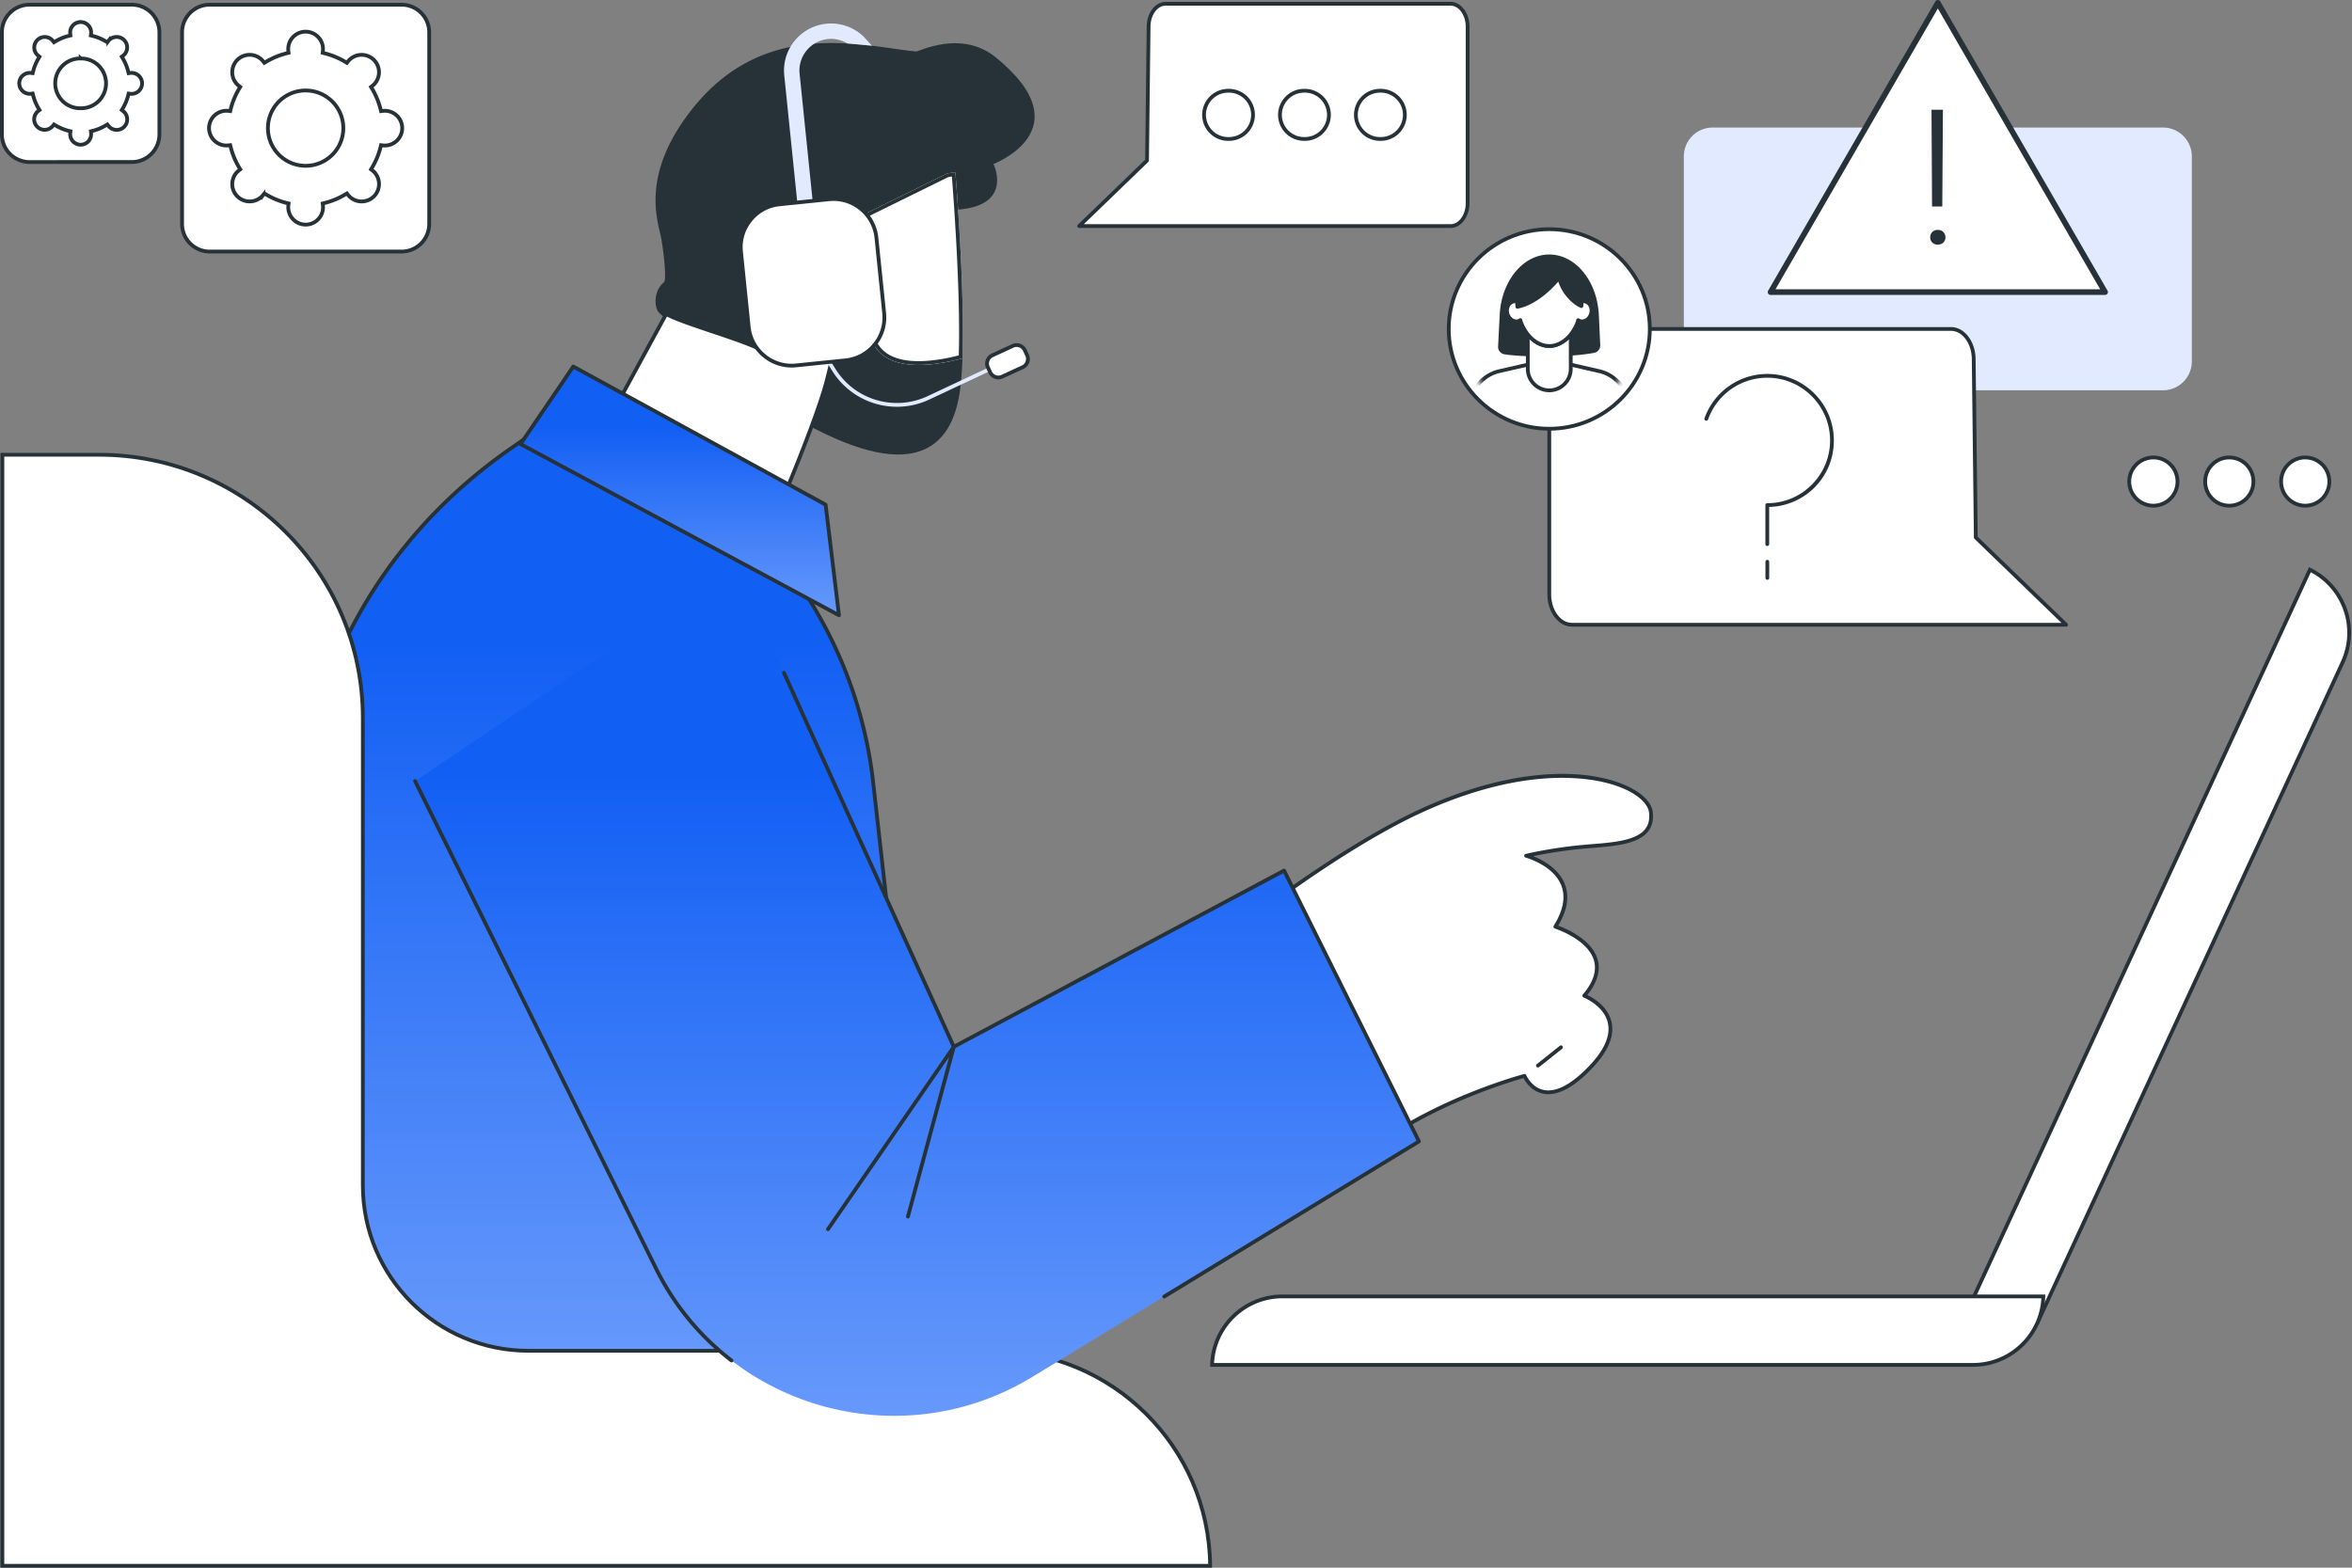
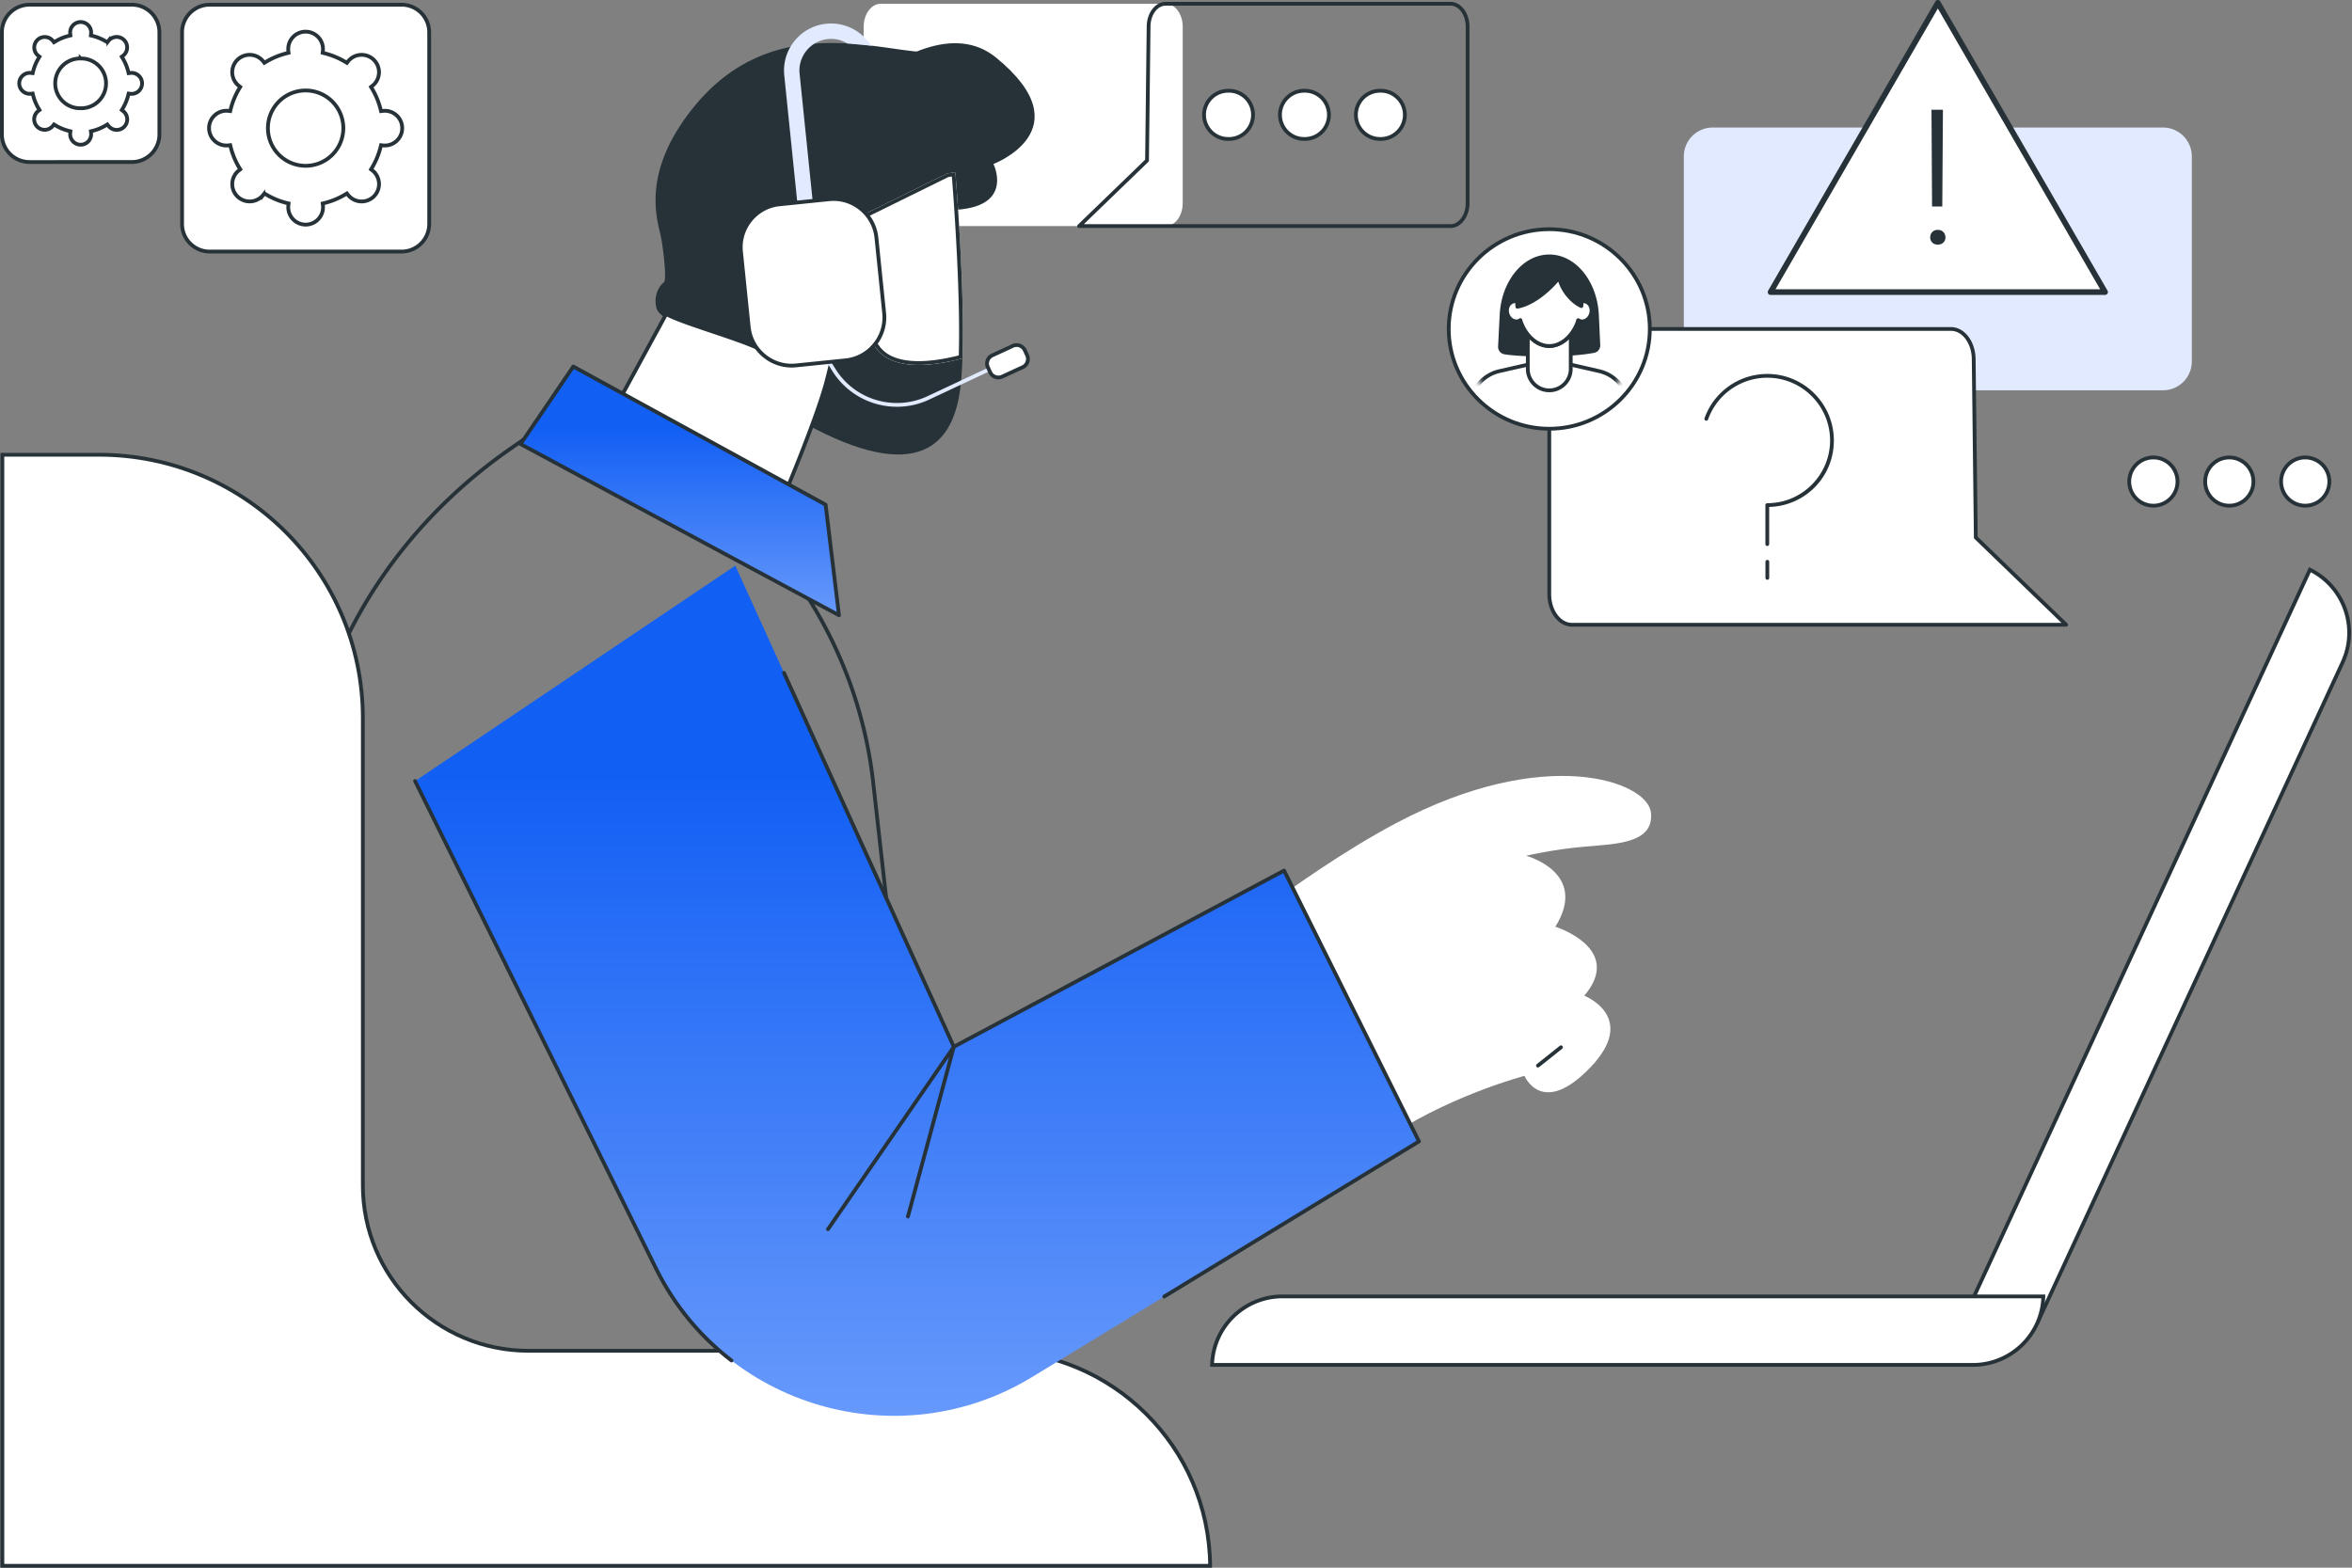
<svg xmlns="http://www.w3.org/2000/svg" width="435" height="290" fill="none">
  <rect width="100%" height="100%" fill="#808080" stroke="none" />
  <g clip-path="url(#a)">
    <path d="M316.768 23.59h83.262a5.344 5.344 0 0 1 5.346 5.342V66.86a5.344 5.344 0 0 1-5.346 5.342h-83.262a5.344 5.344 0 0 1-5.346-5.342V28.932a5.344 5.344 0 0 1 5.346-5.342z" fill="#E2EAFF" />
    <path d="M398.265 84.626a4.461 4.461 0 0 1 4.461 4.457 4.46 4.46 0 0 1-4.461 4.459 4.46 4.46 0 0 1-4.462-4.459 4.46 4.46 0 0 1 4.462-4.457zM412.306 84.626a4.461 4.461 0 0 1 4.461 4.457 4.46 4.46 0 0 1-4.461 4.459 4.46 4.46 0 0 1-4.462-4.459 4.46 4.46 0 0 1 4.462-4.457zM426.347 84.626a4.461 4.461 0 0 1 4.461 4.457 4.46 4.46 0 0 1-4.461 4.459 4.46 4.46 0 0 1-4.462-4.459 4.46 4.46 0 0 1 4.462-4.457z" fill="#fff" stroke="#263238" stroke-width=".7" />
    <path d="m358.399.523-30.932 53.51h61.865L358.399.523z" fill="#fff" />
    <path d="M389.332 54.558h-61.865a.523.523 0 0 1-.453-.784L357.946.26a.526.526 0 0 1 .907 0l30.933 53.511a.52.52 0 0 1 0 .523.526.526 0 0 1-.454.261v.002zm-60.957-1.047h60.048L358.4 1.57l-30.025 51.94z" fill="#263238" />
    <path d="M356.992 43.913c0-.388.126-.717.376-.985.251-.268.592-.403 1.023-.403.432 0 .776.135 1.033.403.255.268.384.597.384.986 0 .388-.129.694-.384.95-.255.257-.6.385-1.033.385-.433 0-.774-.128-1.023-.385a1.311 1.311 0 0 1-.376-.95zm2.234-5.717h-1.894l-.103-17.891h2.114l-.119 17.89h.002z" fill="#263238" />
    <path d="M360.839 60.856h-70.103c-2.317 0-4.197 2.53-4.197 5.65v43.412c0 3.12 1.88 5.651 4.197 5.651h91.389l-16.702-16.135-.387-32.927c0-3.12-1.879-5.651-4.197-5.651z" fill="#fff" />
    <path d="M382.125 115.918h-91.389c-2.508 0-4.547-2.693-4.547-6V66.507c0-3.31 2.04-6 4.547-6h70.102c2.508 0 4.547 2.693 4.547 6l.385 32.776 16.597 16.034a.35.35 0 0 1-.242.601zm-91.391-54.714c-2.122 0-3.848 2.379-3.848 5.303v43.411c0 2.924 1.726 5.302 3.848 5.302h90.526l-16.08-15.536a.349.349 0 0 1-.106-.247l-.387-32.927c0-2.929-1.726-5.306-3.849-5.306h-70.104z" fill="#263238" />
    <path d="M326.856 101.002a.348.348 0 0 1-.349-.348v-7.218c0-.194.156-.35.349-.35 6.404 0 11.615-5.207 11.615-11.605 0-6.4-5.211-11.607-11.615-11.607-4.917 0-9.319 3.11-10.955 7.743a.35.35 0 0 1-.658-.233 12.333 12.333 0 0 1 11.613-8.209c6.79 0 12.313 5.52 12.313 12.306 0 6.785-5.335 12.113-11.964 12.3v6.874a.347.347 0 0 1-.349.349v-.002zM326.867 107.251a.347.347 0 0 1-.349-.349v-3.007a.35.35 0 0 1 .698 0v3.007a.35.35 0 0 1-.349.349z" fill="#263238" />
    <path d="M286.535 79.313c10.271 0 18.596-8.264 18.596-18.457 0-10.194-8.325-18.457-18.596-18.457-10.27 0-18.596 8.263-18.596 18.457 0 10.193 8.326 18.457 18.596 18.457z" fill="#fff" />
    <path d="M286.536 79.661c-10.447 0-18.946-8.437-18.946-18.805 0-10.369 8.499-18.806 18.946-18.806 10.448 0 18.947 8.437 18.947 18.806 0 10.368-8.499 18.805-18.947 18.805zm0-36.914c-10.061 0-18.247 8.123-18.247 18.109 0 9.985 8.186 18.108 18.247 18.108 10.062 0 18.247-8.123 18.247-18.108 0-9.986-8.185-18.109-18.247-18.109z" fill="#263238" />
    <mask id="b" style="mask-type:luminance" maskUnits="userSpaceOnUse" x="270" y="44" width="33" height="34">
      <path d="M286.536 77.021c8.996 0 16.288-7.237 16.288-16.165 0-8.928-7.292-16.166-16.288-16.166s-16.288 7.238-16.288 16.166 7.292 16.165 16.288 16.165z" fill="#fff" />
    </mask>
    <g mask="url(#b)">
      <path d="M294.832 65.27a1.392 1.392 0 0 0 1.131-1.429l-.258-5.6c-.318-6.279-4.328-11.161-9.169-11.161-4.842 0-8.852 4.882-9.169 11.16l-.295 5.856a1.388 1.388 0 0 0 1.158 1.44c3.358.554 12.041.617 16.6-.265h.002z" fill="#263238" />
      <path d="m295.748 68.653-9.214-2.107-9.213 2.106a6.984 6.984 0 0 0-5.158 4.845l-1.999 10.483h32.741l-1.999-10.483a6.982 6.982 0 0 0-5.158-4.844z" fill="#fff" />
      <path d="M302.906 84.328h-32.741a.349.349 0 0 1-.345-.415l1.999-10.483a7.343 7.343 0 0 1 5.424-5.118l9.213-2.106a.365.365 0 0 1 .155 0l9.213 2.106a7.337 7.337 0 0 1 5.416 5.087l2.007 10.514a.35.35 0 0 1-.345.415h.004zm-32.319-.699h31.895l-1.921-10.067c-.663-2.27-2.541-4.033-4.894-4.57l-9.135-2.09-9.135 2.09a6.637 6.637 0 0 0-4.901 4.602l-1.913 10.035h.004z" fill="#263238" />
      <path d="M286.536 72.207a3.966 3.966 0 0 1-3.972-3.959v-7.363h7.945v7.363a3.966 3.966 0 0 1-3.973 3.959z" fill="#fff" />
      <path d="M286.536 72.555c-2.383 0-4.321-1.933-4.321-4.309v-7.362c0-.193.157-.349.349-.349h7.944c.193 0 .349.156.349.349v7.362c0 2.376-1.939 4.31-4.321 4.31zm-3.623-11.32v7.013c0 1.99 1.626 3.61 3.623 3.61a3.621 3.621 0 0 0 3.623-3.61v-7.014h-7.246z" fill="#263238" />
      <path d="M294.289 57.975c-.253 1.006-1.154 1.65-2.013 1.437a1.314 1.314 0 0 1-.383-.163c-.886 2.695-2.952 4.757-5.358 4.757-2.406 0-4.472-2.06-5.355-4.757a1.389 1.389 0 0 1-.386.163c-.86.212-1.761-.431-2.011-1.437-.252-1.005.241-1.992 1.099-2.205.238-.058.481-.05.711.013 0 .59.046.965.046.965 2.899-.542 5.923-3.106 7.736-5.415.355 2.05 2.184 4.447 4.102 5.288 0 0 .035-.325.04-.846.217-.054.446-.058.671-.005.86.213 1.35 1.2 1.099 2.205h.002z" fill="#fff" />
      <path d="M286.535 64.356c-2.321 0-4.518-1.846-5.56-4.632-.033.01-.067.02-.098.027-1.046.258-2.135-.5-2.432-1.692-.155-.622-.07-1.271.238-1.783a1.81 1.81 0 0 1 1.117-.845c.287-.071.593-.065.886.015a.349.349 0 0 1 .259.335c0 .211.006.393.014.54 2.79-.692 5.568-3.199 7.146-5.205a.349.349 0 0 1 .619.155c.308 1.78 1.826 3.856 3.441 4.796.003-.09.004-.189.006-.297 0-.158.11-.298.265-.336.279-.068.56-.07.838-.004.461.114.858.413 1.116.843.308.511.395 1.161.24 1.786-.3 1.19-1.391 1.949-2.437 1.69-.031-.007-.063-.015-.095-.026-1.044 2.785-3.241 4.63-5.561 4.63l-.002.003zm-5.357-5.456a.35.35 0 0 1 .332.24c.886 2.703 2.904 4.517 5.023 4.517 2.12 0 4.139-1.814 5.026-4.516a.349.349 0 0 1 .517-.187c.09.056.184.097.279.119.676.166 1.386-.365 1.593-1.184.111-.445.052-.902-.16-1.257a1.11 1.11 0 0 0-.684-.524.892.892 0 0 0-.244-.029c-.012.354-.035.566-.035.579a.352.352 0 0 1-.489.282c-1.785-.783-3.517-2.856-4.134-4.846-1.784 2.084-4.646 4.464-7.5 4.996a.35.35 0 0 1-.411-.301c-.001-.014-.033-.279-.044-.71a1.056 1.056 0 0 0-.282.029 1.13 1.13 0 0 0-.686.526c-.212.353-.271.811-.158 1.254.204.819.92 1.348 1.588 1.183a.947.947 0 0 0 .285-.122.344.344 0 0 1 .183-.05l.001.001z" fill="#263238" />
      <path d="M280.64 56.747c2.899-.542 5.923-3.106 7.738-5.415.355 2.05 2.184 4.446 4.102 5.29 0 0 .913-8.165-5.944-7.902-6.856.263-5.896 8.028-5.896 8.028v-.001z" fill="#263238" />
      <path d="M291.895 59.25c-.886 2.696-2.952 4.757-5.358 4.757-2.406 0-4.472-2.06-5.355-4.757h10.713z" fill="#fff" />
      <path d="M286.536 64.356c-2.422 0-4.708-2.008-5.688-4.996a.348.348 0 0 1 .223-.44.35.35 0 0 1 .441.223c.887 2.701 2.905 4.516 5.024 4.516s4.139-1.815 5.025-4.516a.35.35 0 0 1 .665.217c-.982 2.988-3.269 4.996-5.69 4.996z" fill="#263238" />
    </g>
-     <path d="M215.587.697h52.692c1.741 0 3.155 1.902 3.155 4.247v32.63c0 2.345-1.412 4.246-3.155 4.246h-68.691l12.554-12.128.29-24.748c0-2.345 1.412-4.247 3.155-4.247z" fill="#fff" />
+     <path d="M215.587.697c1.741 0 3.155 1.902 3.155 4.247v32.63c0 2.345-1.412 4.246-3.155 4.246h-68.691l12.554-12.128.29-24.748c0-2.345 1.412-4.247 3.155-4.247z" fill="#fff" />
    <path d="M268.279 42.17h-68.691a.347.347 0 0 1-.324-.218.347.347 0 0 1 .081-.382l12.449-12.028.289-24.602c0-2.531 1.572-4.593 3.504-4.593h52.692c1.932 0 3.504 2.062 3.504 4.596v32.629c0 2.534-1.572 4.597-3.504 4.597v.002zm-67.827-.697h67.827c1.546 0 2.806-1.75 2.806-3.898V4.946c0-2.149-1.258-3.898-2.806-3.898h-52.692c-1.547 0-2.806 1.75-2.806 3.898l-.29 24.751c0 .094-.04.183-.107.248l-11.932 11.528z" fill="#263238" />
    <path d="M227.146 16.79a4.46 4.46 0 1 1 .011 8.916 4.46 4.46 0 0 1-4.468-4.453 4.461 4.461 0 0 1 4.457-4.464zM241.187 16.788a4.46 4.46 0 1 1 .011 8.916 4.46 4.46 0 0 1-4.468-4.453 4.461 4.461 0 0 1 4.457-4.463zM255.228 16.788a4.46 4.46 0 1 1 .011 8.916 4.46 4.46 0 0 1-4.467-4.452 4.46 4.46 0 0 1 4.456-4.464z" fill="#fff" stroke="#263238" stroke-width=".7" />
    <path d="M141.23 33.599s27.718-35.436 43.005-22.934c16.307 13.335-.498 19.668-.498 19.668s4.749 9.537-10.817 8.424c-3.327-.238-16.366 5.711-19.586 5.272-11.808-1.61-12.104-10.43-12.104-10.43z" fill="#263238" />
    <path d="M177.434 73.016c.298-1.785.479-4.1.571-6.722-5.065 1.34-12.501 2.409-15.737-1.61-5.14-6.381-4.512-24.024-4.512-24.024l17.416-8.576-30.615 4.927s-23.312 24.494-.134 38.744c23.179 14.25 31.195 8.1 33.009-2.74l.002.001z" fill="#263238" />
    <path d="M162.267 64.684c3.236 4.019 10.672 2.95 15.737 1.61.468-13.289-1.321-34.453-1.321-34.453l-1.512.243-14.663 7.221a4.942 4.942 0 0 0-2.765 4.512c.084 5.374.742 16.17 4.524 20.867z" fill="#fff" />
    <path d="M176.047 32.651c.305 3.824 1.631 21.397 1.276 33.098-2.773.702-5.267 1.057-7.421 1.057-3.338 0-5.723-.86-7.091-2.56-3.729-4.63-4.298-15.837-4.37-20.44a4.266 4.266 0 0 1 2.375-3.875l14.57-7.175.661-.106v.001zm.636-.81-1.51.243-14.663 7.221a4.942 4.942 0 0 0-2.765 4.512c.084 5.374.742 16.17 4.524 20.867 1.702 2.114 4.565 2.821 7.635 2.821 2.766 0 5.701-.574 8.101-1.21.468-13.29-1.322-34.454-1.322-34.454z" fill="#263238" />
    <path d="M122.799 52.22c-1.367 1.062-1.898 3.222-1.323 4.946.787 2.352 8.865 4.577 10.993 5.78 2.748 1.553 5.719 2.673 8.796 3.377 2.247.513 4.732.86 6.856-.09 2.435-1.09 3.855-3.626 4.918-6.073a53.154 53.154 0 0 0 4.191-16.603c.212-2.494.169-5.244-1.418-7.18-1.844-2.247 20.512-27.473 17.663-26.886-7.495 1.543-29.624-9.149-45.365 10.562-9.835 12.316-6.383 20.95-5.825 24 .484 2.637 1.025 7.771.514 8.17v-.002z" fill="#263238" />
    <path d="M143.634 95s6.799-15.822 9.071-23.861c2.078-7.746 3.079-14.529 2.063-18.52-1.232-4.848-6.791-7.97-10.423-4.4-3.631 3.57-3.991 8.775 3.69 11.97l-1.598 2.413a5.025 5.025 0 0 1-6.278 1.799c-4.539-2.072-14.248-4.724-16.943-6.317l-10.993 20.194L143.633 95l.001-.002z" fill="#fff" />
    <path d="M143.635 95.348a.358.358 0 0 1-.165-.041l-31.41-16.724a.349.349 0 0 1-.143-.473l10.993-20.194a.353.353 0 0 1 .214-.17.346.346 0 0 1 .271.037c1.395.824 4.745 1.95 8.293 3.142 3.178 1.068 6.463 2.174 8.619 3.157a4.654 4.654 0 0 0 5.842-1.673l1.366-2.065c-4.286-1.888-5.582-4.257-5.909-5.934-.419-2.16.468-4.446 2.495-6.44 1.501-1.477 3.436-1.979 5.447-1.418 2.6.726 4.834 3.128 5.559 5.98.953 3.75.258 10.04-2.066 18.697-2.252 7.974-9.018 23.75-9.086 23.908a.347.347 0 0 1-.32.211zm-30.934-17.215 30.762 16.378c1.011-2.372 6.853-16.202 8.907-23.47 2.259-8.415 2.971-14.759 2.063-18.339-.665-2.618-2.703-4.82-5.07-5.481-1.761-.493-3.455-.05-4.77 1.244-1.856 1.824-2.673 3.889-2.299 5.81.433 2.237 2.467 4.17 5.879 5.589.097.04.17.12.2.22s.014.207-.043.294l-1.597 2.414a5.35 5.35 0 0 1-6.715 1.924c-2.122-.968-5.39-2.067-8.55-3.13-3.346-1.125-6.517-2.192-8.109-3.028l-10.657 19.575h-.001z" fill="#263238" />
    <path d="M151.996 59.474a.35.35 0 0 1-.346-.306c-.217-1.739-1.371-3.372-2.935-4.163a.349.349 0 1 1 .316-.623 6.19 6.19 0 0 1 3.312 4.7.35.35 0 0 1-.347.393v-.001z" fill="#263238" />
    <path d="M156.728 8.044a5.797 5.797 0 0 0-3.62-.818 5.808 5.808 0 0 0-3.934 2.13 5.802 5.802 0 0 0-1.29 4.28l3.224 31.423-2.837.29-3.223-31.423a8.628 8.628 0 0 1 1.915-6.369 8.643 8.643 0 0 1 5.855-3.166 8.688 8.688 0 0 1 6.997 2.47l1.451 1.598-4.538-.415zM165.891 75.246a14.09 14.09 0 0 1-11.959-6.622l-2.819-4.515a.35.35 0 0 1 .592-.37l2.819 4.516c3.585 5.743 10.91 7.903 17.043 5.025l12.696-5.959a.35.35 0 0 1 .297.633l-12.697 5.958a14.034 14.034 0 0 1-5.973 1.334h.001z" fill="#E2EAFF" />
    <path d="m153.336 36.856-9.164.938c-4.387.45-7.579 4.366-7.13 8.749l1.429 13.928c.449 4.383 4.37 7.572 8.758 7.123l9.163-.938c4.387-.45 7.579-4.366 7.13-8.75l-1.428-13.927c-.45-4.383-4.371-7.572-8.758-7.123z" fill="#fff" />
    <path d="M146.407 67.985a8.278 8.278 0 0 1-5.249-1.878 8.263 8.263 0 0 1-3.034-5.6l-1.428-13.93a8.266 8.266 0 0 1 1.835-6.099 8.276 8.276 0 0 1 5.606-3.032l9.164-.938c4.566-.467 8.672 2.867 9.14 7.434l1.43 13.93a8.263 8.263 0 0 1-1.836 6.1 8.278 8.278 0 0 1-5.606 3.03l-9.164.939a8.595 8.595 0 0 1-.856.044h-.002zm7.749-30.82c-.258 0-.52.012-.783.039l-9.164.938a7.578 7.578 0 0 0-5.135 2.778 7.57 7.57 0 0 0-1.682 5.588l1.428 13.93a7.568 7.568 0 0 0 2.781 5.129 7.582 7.582 0 0 0 5.593 1.68l9.164-.938a7.58 7.58 0 0 0 5.135-2.778 7.565 7.565 0 0 0 1.681-5.588l-1.429-13.93c-.401-3.92-3.726-6.85-7.59-6.85l.001.001z" fill="#263238" />
    <path d="m182.694 67.95.422.913a1.669 1.669 0 0 0 2.214.816l3.804-1.753a1.667 1.667 0 0 0 .817-2.212l-.422-.912a1.67 1.67 0 0 0-2.214-.816l-3.804 1.753a1.667 1.667 0 0 0-.817 2.212z" fill="#fff" />
    <path d="M184.647 70.178c-.236 0-.474-.043-.702-.126a1.991 1.991 0 0 1-1.134-1.046l-.422-.913a1.993 1.993 0 0 1-.059-1.54c.187-.506.558-.91 1.047-1.134l3.805-1.752a2.024 2.024 0 0 1 2.678.985l.422.915a2.018 2.018 0 0 1-.988 2.675l-3.806 1.752a2 2 0 0 1-.841.186v-.002zm3.378-6c-.184 0-.373.04-.551.121l-3.805 1.753a1.318 1.318 0 0 0-.646 1.748l.422.912c.146.319.411.561.742.683.332.122.69.11 1.008-.038L189 67.605a1.3 1.3 0 0 0 .684-.742c.122-.331.109-.69-.038-1.006l-.422-.915a1.32 1.32 0 0 0-1.201-.765l.002.002z" fill="#263238" />
-     <path d="m106.029 74.9-11.62 8.099c-15.153 10.56-26.636 24.917-33.059 41.335L44.275 167.98c-4.32 11.043-6.529 22.686-6.529 34.416v50.054h135.872l-12.134-107.773a80.754 80.754 0 0 0-40.258-61.113L106.029 74.9z" fill="url(#c)" />
    <path d="M173.617 252.801H37.746a.349.349 0 0 1-.35-.349v-50.054c0-11.806 2.205-23.428 6.553-34.544l17.075-43.647c6.464-16.52 17.938-30.87 33.185-41.494l11.621-8.1a.35.35 0 0 1 .373-.016l15.197 8.665c22.431 12.791 37.545 35.736 40.432 61.377l12.134 107.773a.35.35 0 0 1-.347.389h-.002zm-135.522-.699h135.132l-12.089-107.386c-2.862-25.42-17.846-48.167-40.084-60.847l-15.005-8.556-11.44 7.972C79.477 93.83 68.088 108.07 61.676 124.461l-17.075 43.647c-4.316 11.034-6.505 22.571-6.505 34.29v49.705l-.002-.001z" fill="#263238" />
    <path d="m106.029 67.803-9.754 14.34 58.894 31.671-2.474-20.456-46.666-25.555z" fill="url(#d)" />
    <path d="M155.169 114.163a.354.354 0 0 1-.165-.041L96.11 82.45a.348.348 0 0 1-.124-.504l9.756-14.341a.35.35 0 0 1 .457-.11l46.664 25.557a.352.352 0 0 1 .179.264l2.475 20.456a.347.347 0 0 1-.151.329.354.354 0 0 1-.197.061v.001zM96.781 82.019l57.96 31.168-2.372-19.609-46.229-25.317-9.359 13.758z" fill="#263238" />
    <path d="M18.322 84.122c26.942 0 48.787 21.819 48.787 48.738v86.413c0 16.903 13.715 30.603 30.633 30.603h85.91c22.068 0 39.972 17.777 40.161 39.774H.438V84.122h17.884z" fill="#fff" stroke="#263238" stroke-width=".7" />
    <path d="M206.274 190.248c12.498-10.892 33.664-28.268 51.795-37.905 27.752-14.75 46.667-7.771 47.27-2.033.603 5.737-6.459 5.797-12.374 6.318-5.914.523-10.709 1.674-10.709 1.674s11.668 3.106 5.402 13.126c0 0 12.791 4.007 5.353 12.766 0 0 10.076 3.921 1.123 13.262-8.953 9.344-12.181 1.563-12.181 1.563s-12.71 3.325-24.167 10.629c0 0-51.973 14.542-51.513-19.402l.001.002z" fill="#fff" />
-     <path d="M234.953 213.088c-7.464 0-15.858-1.217-21.637-5.656-5.007-3.846-7.492-9.628-7.389-17.189 0-.1.044-.193.119-.258 11.41-9.943 33.321-28.095 51.862-37.949 20.495-10.893 36.405-10.171 43.802-6.241 2.397 1.273 3.808 2.864 3.978 4.48.154 1.461-.165 2.678-.948 3.62-1.899 2.285-6.163 2.629-10.287 2.962a84.885 84.885 0 0 0-10.903 1.521c1.696.673 4.702 2.236 5.853 5.149.89 2.251.48 4.844-1.218 7.714 1.46.531 6.212 2.52 7.288 6.236.594 2.053-.045 4.267-1.898 6.586 1.084.521 3.838 2.109 4.485 5.026.571 2.577-.663 5.474-3.669 8.61-3.398 3.545-6.409 5.101-8.947 4.626-2.183-.409-3.31-2.192-3.675-2.891-1.921.536-13.439 3.911-23.79 10.51a.287.287 0 0 1-.093.041c-.077.021-7.656 2.121-16.874 2.856-1.889.15-3.935.249-6.056.249l-.003-.002zm-28.331-22.68c-.064 7.25 2.33 12.792 7.117 16.47 13.627 10.471 42.524 2.824 43.905 2.448 11.361-7.231 24.095-10.611 24.221-10.644a.347.347 0 0 1 .411.202c.01.024 1 2.327 3.3 2.755 2.292.426 5.087-1.064 8.306-4.423 2.834-2.957 4.01-5.642 3.493-7.976-.713-3.217-4.453-4.705-4.491-4.721a.354.354 0 0 1-.213-.239.353.353 0 0 1 .073-.312c1.92-2.259 2.611-4.377 2.054-6.298-1.142-3.951-7.184-5.89-7.246-5.909a.349.349 0 0 1-.19-.519c1.762-2.819 2.23-5.329 1.388-7.46-1.48-3.745-6.534-5.128-6.585-5.143a.347.347 0 0 1 .01-.675c.047-.011 4.889-1.163 10.76-1.683.48-.042.969-.082 1.46-.122 3.98-.321 8.097-.653 9.807-2.711.668-.802.926-1.818.791-3.101-.142-1.358-1.459-2.793-3.612-3.937-3.873-2.057-9.833-2.914-16.349-2.351-8.303.716-17.568 3.687-26.797 8.593-18.416 9.787-40.192 27.812-51.613 37.757v-.001z" fill="#263238" />
    <path d="M284.449 197.468a.348.348 0 0 1-.218-.622l4.255-3.386a.348.348 0 1 1 .434.545l-4.254 3.387a.352.352 0 0 1-.217.076z" fill="#263238" />
    <path d="m135.991 104.633 40.414 89.009 61.084-32.597 24.945 50.102-71.534 43.576c-24.635 15.007-56.851 5.671-69.623-20.175l-44.511-90.062 59.227-39.853h-.002z" fill="url(#e)" />
    <path d="M135.289 252.026a.345.345 0 0 1-.212-.073c-5.987-4.61-10.735-10.415-14.114-17.251l-44.51-90.062a.349.349 0 0 1 .627-.309l44.51 90.062c3.331 6.741 8.012 12.463 13.913 17.007a.349.349 0 0 1-.214.626zM215.33 240.19a.35.35 0 0 1-.183-.649l46.831-28.527-24.642-49.494-60.767 32.43a.345.345 0 0 1-.276.022.346.346 0 0 1-.206-.187l-31.406-69.169a.351.351 0 0 1 .175-.463.352.352 0 0 1 .463.174l31.25 68.83 60.756-32.423a.341.341 0 0 1 .271-.023.34.34 0 0 1 .207.177l24.944 50.102a.347.347 0 0 1-.132.453l-47.103 28.694a.343.343 0 0 1-.181.051l-.001.002z" fill="#263238" />
    <path d="M153.134 227.732a.347.347 0 0 1-.287-.546l23.272-33.74a.351.351 0 0 1 .435-.119.348.348 0 0 1 .19.407l-8.493 31.42a.35.35 0 0 1-.674-.182l7.962-29.455-22.116 32.063a.35.35 0 0 1-.289.151v.001z" fill="#263238" />
    <path d="M427.216 105.384c6.312 3.114 9.025 10.706 6.057 17.129l-56.434 122.141h-13.975l64.352-139.27z" fill="#fff" stroke="#263238" stroke-width=".7" />
    <path d="M237.203 239.815h140.708c-.185 7.029-5.947 12.672-13.029 12.672H224.174c.186-7.029 5.947-12.672 13.029-12.672zM79.379 41.434a5.108 5.108 0 0 1-5.108 5.101H38.779a5.107 5.107 0 0 1-5.106-5.101V5.976A5.107 5.107 0 0 1 38.778.874H74.27a5.107 5.107 0 0 1 5.107 5.102v.35h.002v35.108z" fill="#fff" stroke="#263238" stroke-width=".7" />
    <path d="M56.522 5.858a3.217 3.217 0 0 1 3.217 3.215c0 .13-.01.257-.026.39l-.037.307.3.074c1.398.347 2.714.898 3.916 1.621l.263.16.192-.243a3.218 3.218 0 0 1 4.808-.296 3.213 3.213 0 0 1 .001 4.543 3.593 3.593 0 0 1-.298.26l-.242.192.16.263a14.174 14.174 0 0 1 1.622 3.912l.075.3.307-.037a3.216 3.216 0 0 1 3.608 3.188 3.214 3.214 0 0 1-3.607 3.186l-.307-.037-.075.3a14.171 14.171 0 0 1-1.619 3.91l-.16.268.246.19c.052.04.103.081.152.124l.141.132a3.212 3.212 0 0 1 0 4.544 3.219 3.219 0 0 1-4.55 0 3.576 3.576 0 0 1-.257-.296l-.192-.242-.263.16a14.188 14.188 0 0 1-3.915 1.619l-.3.074.038.308a3.213 3.213 0 0 1-3.19 3.602 3.216 3.216 0 0 1-3.218-3.214c0-.13.01-.258.026-.39l.037-.308-.3-.074a14.203 14.203 0 0 1-3.916-1.621l-.264-.16-.19.243a4.338 4.338 0 0 1-.128.154l-.132.142a3.218 3.218 0 0 1-4.428.114l-.12-.114a3.212 3.212 0 0 1-.002-4.542 3.61 3.61 0 0 1 .297-.26l.243-.191-.16-.265a14.171 14.171 0 0 1-1.623-3.911l-.074-.3-.308.037a3.216 3.216 0 0 1-3.608-3.188 3.214 3.214 0 0 1 3.607-3.187l.308.038.074-.302a14.17 14.17 0 0 1 1.62-3.909l.159-.264-.242-.192a3.365 3.365 0 0 1-.297-.258 3.213 3.213 0 0 1 0-4.543 3.219 3.219 0 0 1 4.43-.115l.12.115c.091.092.176.19.258.295l.192.243.263-.16a14.19 14.19 0 0 1 3.914-1.619l.301-.075-.038-.308a3.214 3.214 0 0 1 3.19-3.603zm0 10.88a6.965 6.965 0 0 0-6.971 6.965 6.975 6.975 0 0 0 6.975 6.968 6.965 6.965 0 0 0 6.971-6.965 6.975 6.975 0 0 0-6.617-6.96l-.358-.008zM29.479 5.974v18.897c0 2.817-2.287 5.1-5.108 5.1H5.456a5.104 5.104 0 0 1-5.106-5.1V5.974A5.104 5.104 0 0 1 5.456.873h18.915a5.105 5.105 0 0 1 5.108 5.101z" fill="#fff" stroke="#263238" stroke-width=".7" />
    <path d="M14.916 4.075a1.944 1.944 0 0 1 1.942 1.942c0 .074-.006.15-.016.235l-.037.308.3.074c.886.22 1.72.57 2.48 1.028l.264.158.191-.239a1.943 1.943 0 0 1 2.758-.313l.148.133a1.94 1.94 0 0 1-.177 2.9l-.246.191.162.266c.459.759.809 1.593 1.029 2.477l.074.301.308-.037c.082-.01.158-.017.234-.017a1.94 1.94 0 1 1-.235 3.865l-.307-.037-.074.3a9.007 9.007 0 0 1-1.028 2.479l-.159.263.24.191.18.158a1.942 1.942 0 1 1-2.903 2.566l-.19-.243-.266.16a9.001 9.001 0 0 1-2.482 1.026l-.3.075.038.308a1.942 1.942 0 0 1-1.926 2.175l-.198-.011a1.943 1.943 0 0 1-1.744-1.93c0-.075.006-.152.016-.236l.037-.308-.3-.074a9.008 9.008 0 0 1-2.482-1.028l-.262-.159-.191.24a1.943 1.943 0 0 1-2.906.18 1.94 1.94 0 0 1 .177-2.9l.246-.19-.162-.266a8.965 8.965 0 0 1-1.029-2.479l-.074-.3-.308.037a1.943 1.943 0 0 1-2.178-1.925 1.941 1.941 0 0 1 2.18-1.923l.306.036.074-.3a9.01 9.01 0 0 1 1.028-2.478l.159-.263-.24-.191a1.94 1.94 0 1 1 2.42-3.035l.147.132c.055.055.106.114.156.178l.19.244.266-.16a9 9 0 0 1 2.481-1.026l.301-.075-.038-.308a1.931 1.931 0 0 1-.016-.234c0-1.004.764-1.83 1.744-1.93l.198-.01zm-.003 6.744a4.604 4.604 0 1 0 .001 9.206 4.604 4.604 0 1 0 0-9.206z" fill="#fff" stroke="#263238" stroke-width=".7" />
  </g>
  <defs>
    <linearGradient id="c" x1="105.682" y1="74.899" x2="105.682" y2="252.45" gradientUnits="userSpaceOnUse">
      <stop offset=".245" stop-color="#125FF4" />
      <stop offset="1" stop-color="#6799FB" />
    </linearGradient>
    <linearGradient id="d" x1="125.722" y1="67.803" x2="125.722" y2="113.814" gradientUnits="userSpaceOnUse">
      <stop offset=".245" stop-color="#125FF4" />
      <stop offset="1" stop-color="#6799FB" />
    </linearGradient>
    <linearGradient id="e" x1="169.6" y1="104.633" x2="169.6" y2="261.91" gradientUnits="userSpaceOnUse">
      <stop offset=".245" stop-color="#125FF4" />
      <stop offset="1" stop-color="#6799FB" />
    </linearGradient>
    <clipPath id="a">
      <path fill="#fff" d="M0 0h435v290H0z" />
    </clipPath>
  </defs>
</svg>